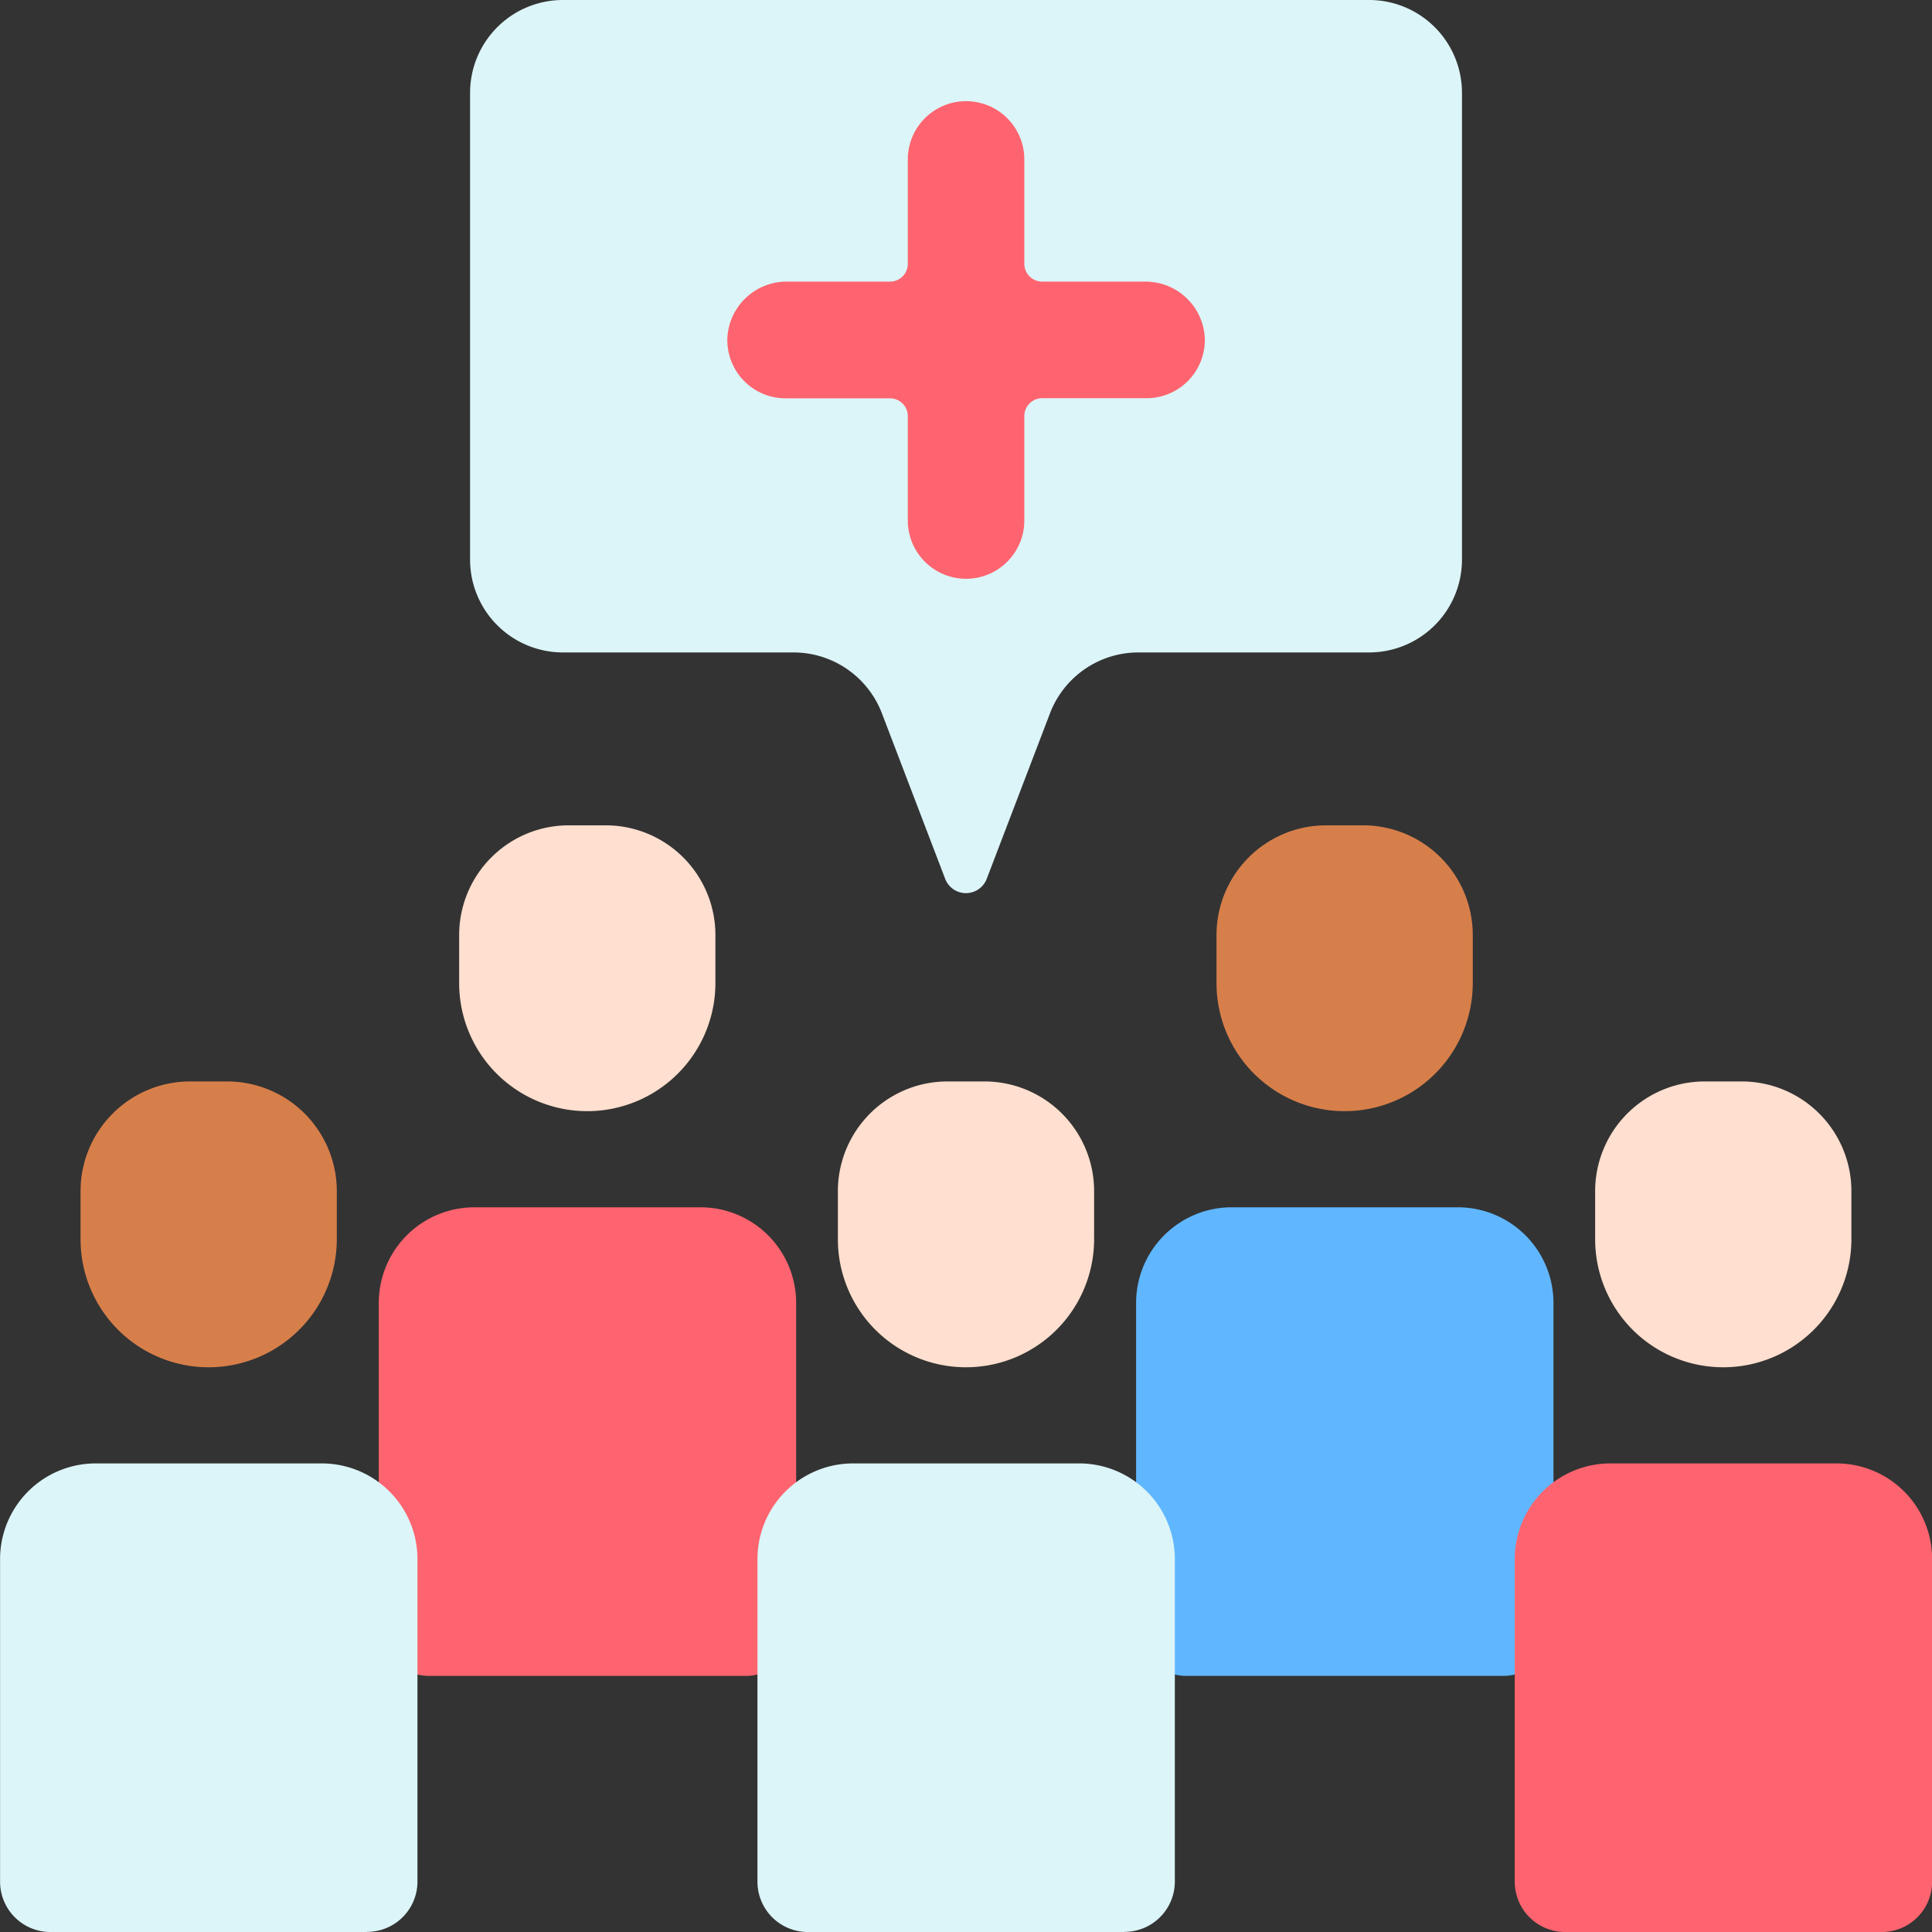
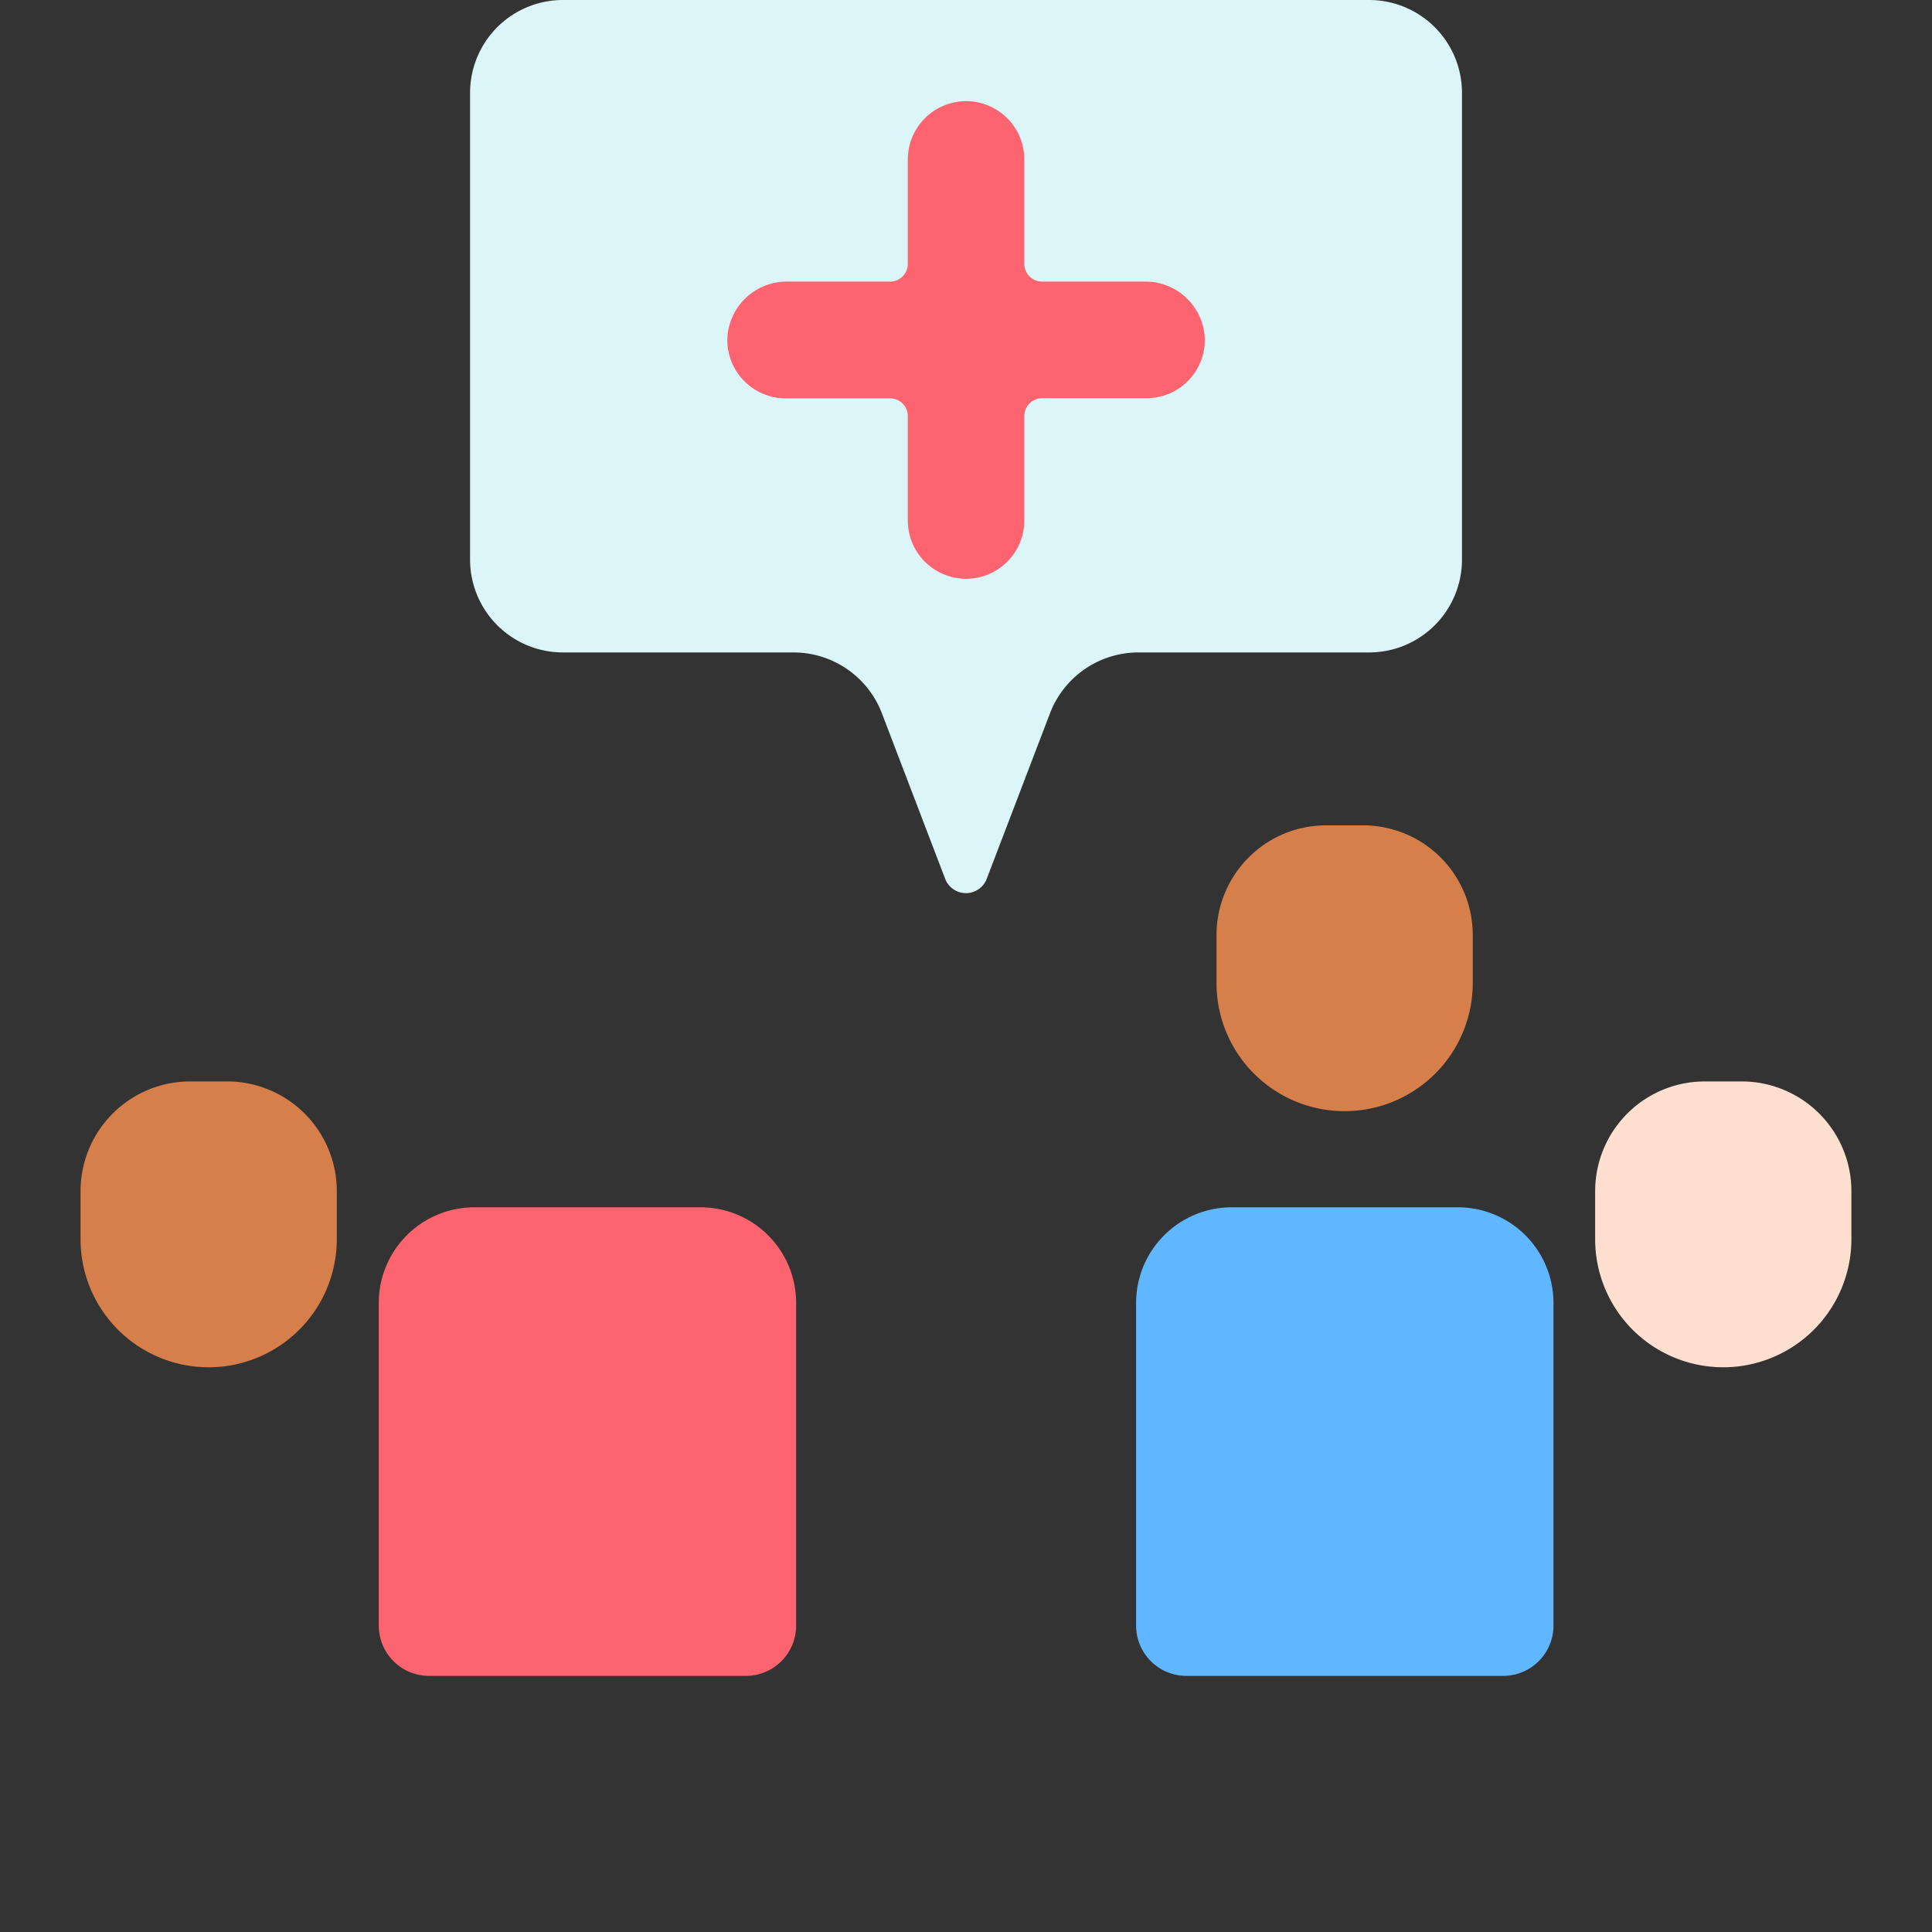
<svg xmlns="http://www.w3.org/2000/svg" id="svgviewer-output" width="72.961" height="72.961" viewBox="0 0 72.961 72.961">
  <rect x="0" y="0" width="72.961" height="72.961" fill="#333333" stroke="none" />
  <path id="Path_5569" data-name="Path 5569" d="M118.759,335.768H106.807a1.9,1.9,0,0,1-1.9-1.9V321.685a3.613,3.613,0,0,1,3.613-3.613h8.536a3.613,3.613,0,0,1,3.613,3.613v12.178A1.9,1.9,0,0,1,118.759,335.768Z" transform="translate(-90.603 -272.479)" fill="#fe646f" />
  <path id="Path_5571" data-name="Path 5571" d="M313.58,335.768H301.628a1.9,1.9,0,0,1-1.9-1.9V321.685a3.613,3.613,0,0,1,3.613-3.613h8.536a3.613,3.613,0,0,1,3.613,3.613v12.178A1.9,1.9,0,0,1,313.58,335.768Z" transform="translate(-256.824 -272.479)" fill="#60b7ff" />
  <path id="Path_5573" data-name="Path 5573" d="M128.425,11.007V28.632a3.507,3.507,0,0,0,3.507,3.507h8.706a3.576,3.576,0,0,1,3.34,2.3l2.389,6.25a.84.84,0,0,0,1.569,0l2.389-6.25a3.576,3.576,0,0,1,3.34-2.3h8.712a3.507,3.507,0,0,0,3.507-3.507V11.007A3.507,3.507,0,0,0,162.377,7.5H131.932A3.507,3.507,0,0,0,128.425,11.007Z" transform="translate(-110.673 -7.5)" fill="#dcf5f8" />
  <path id="Path_5575" data-name="Path 5575" d="M210.352,40.333h-3.879a.673.673,0,0,1-.673-.673V35.719a2.2,2.2,0,0,0-4.4,0V39.66a.672.672,0,0,1-.672.673h-3.879a2.243,2.243,0,0,0-2.262,2.1,2.2,2.2,0,0,0,2.2,2.308h3.941a.672.672,0,0,1,.672.673v3.941a2.2,2.2,0,0,0,4.4,0V45.409a.673.673,0,0,1,.673-.673h3.941a2.2,2.2,0,0,0,2.2-2.308A2.243,2.243,0,0,0,210.352,40.333Z" transform="translate(-167.117 -29.698)" fill="#fe646f" />
  <path id="Path_5576" data-name="Path 5576" d="M427.524,289.833v1.814a4.84,4.84,0,0,1-7.039,4.31h0a4.833,4.833,0,0,1-2.638-4.309v-1.814a4.146,4.146,0,0,1,3.287-4.055,4.225,4.225,0,0,1,.857-.088h1.39A4.143,4.143,0,0,1,427.524,289.833Z" transform="translate(-357.607 -244.851)" fill="#ffdfcf" />
-   <path id="Path_5578" data-name="Path 5578" d="M410.985,401.654H399.033a1.9,1.9,0,0,1-1.9-1.9V387.571a3.613,3.613,0,0,1,3.613-3.613h8.536a3.613,3.613,0,0,1,3.613,3.613v12.178A1.9,1.9,0,0,1,410.985,401.654Z" transform="translate(-339.929 -328.693)" fill="#fe646f" />
-   <path id="Path_5580" data-name="Path 5580" d="M216.175,401.653H204.223a1.9,1.9,0,0,1-1.9-1.9V387.57a3.613,3.613,0,0,1,3.613-3.613h8.536a3.613,3.613,0,0,1,3.613,3.613v12.178a1.9,1.9,0,0,1-1.9,1.9Z" transform="translate(-173.718 -328.692)" fill="#dcf5f8" />
-   <path id="Path_5582" data-name="Path 5582" d="M21.354,401.653H9.4a1.9,1.9,0,0,1-1.9-1.9V387.57a3.613,3.613,0,0,1,3.613-3.613h8.536a3.613,3.613,0,0,1,3.613,3.613v12.178a1.9,1.9,0,0,1-1.9,1.9Z" transform="translate(-7.497 -328.692)" fill="#dcf5f8" />
-   <path id="Path_5584" data-name="Path 5584" d="M232.717,289.836v1.814a4.84,4.84,0,0,1-7.039,4.31h0a4.833,4.833,0,0,1-2.638-4.309v-1.814a4.146,4.146,0,0,1,3.287-4.055,4.227,4.227,0,0,1,.857-.088h1.39A4.143,4.143,0,0,1,232.717,289.836Z" transform="translate(-191.398 -244.854)" fill="#ffdfcf" />
-   <path id="Path_5586" data-name="Path 5586" d="M135.3,223.951v1.814a4.84,4.84,0,0,1-7.039,4.31h0a4.833,4.833,0,0,1-2.638-4.309v-1.814a4.146,4.146,0,0,1,3.287-4.055,4.225,4.225,0,0,1,.857-.088h1.39a4.143,4.143,0,0,1,4.143,4.143Z" transform="translate(-108.283 -188.641)" fill="#ffdfcf" />
  <path id="Path_5588" data-name="Path 5588" d="M37.9,289.836v1.814a4.84,4.84,0,0,1-7.039,4.31h0a4.833,4.833,0,0,1-2.638-4.309v-1.814a4.146,4.146,0,0,1,3.287-4.055,4.227,4.227,0,0,1,.857-.088h1.39A4.143,4.143,0,0,1,37.9,289.836Z" transform="translate(-25.181 -244.854)" fill="#d77f4a" />
  <path id="Path_5590" data-name="Path 5590" d="M330.122,223.951v1.814a4.84,4.84,0,0,1-7.039,4.31h0a4.833,4.833,0,0,1-2.638-4.309v-1.814a4.146,4.146,0,0,1,3.287-4.055,4.225,4.225,0,0,1,.857-.088h1.39a4.143,4.143,0,0,1,4.143,4.143Z" transform="translate(-274.504 -188.641)" fill="#d77f4a" />
  <path id="Path_5592" data-name="Path 5592" d="M216.175,401.654H204.223a1.9,1.9,0,0,1-1.9-1.9V387.571a3.613,3.613,0,0,1,3.613-3.613h8.536a3.613,3.613,0,0,1,3.613,3.613v12.178A1.9,1.9,0,0,1,216.175,401.654Zm28.6,0H232.821a1.9,1.9,0,0,1-1.9-1.9V387.571a3.613,3.613,0,0,1,3.613-3.613h8.536a3.613,3.613,0,0,1,3.613,3.613v12.178A1.9,1.9,0,0,1,244.774,401.654Z" transform="translate(-173.718 -328.693)" fill="none" />
  <path id="Path_5593" data-name="Path 5593" d="M133.5,63.474V56.706a3.613,3.613,0,0,1,3.613-3.613h8.536a3.613,3.613,0,0,1,3.613,3.613v6.768M147.8,70.737a1.907,1.907,0,0,1-.442.052h-7.372M104.9,63.475V56.706a3.613,3.613,0,0,1,3.613-3.613h8.536a3.613,3.613,0,0,1,3.613,3.613v6.768M119.2,70.737a1.914,1.914,0,0,1-.444.052H106.807a1.914,1.914,0,0,1-.442-.052m1.99-44.75v2.645a3.507,3.507,0,0,0,3.507,3.507h8.706a3.576,3.576,0,0,1,3.34,2.3l2.389,6.25a.84.84,0,0,0,1.569,0l2.389-6.25a3.576,3.576,0,0,1,3.34-2.3h8.712a3.507,3.507,0,0,0,3.507-3.507V11.007A3.507,3.507,0,0,0,142.307,7.5H111.862a3.507,3.507,0,0,0-3.507,3.507v9.855" transform="translate(-90.603 -7.5)" fill="none" />
-   <path id="Path_5594" data-name="Path 5594" d="M50.737,40.333H46.858a.672.672,0,0,1-.673-.673V35.719a2.2,2.2,0,0,0-2.2-2.2h0a2.2,2.2,0,0,0-2.2,2.2V39.66a.672.672,0,0,1-.673.673H37.23a2.243,2.243,0,0,0-2.262,2.1,2.2,2.2,0,0,0,2.2,2.308h3.941a.672.672,0,0,1,.673.673v3.941a2.2,2.2,0,0,0,2.2,2.2h0a2.2,2.2,0,0,0,2.2-2.2V45.409a.673.673,0,0,1,.673-.673H50.8A2.2,2.2,0,0,0,53,42.428,2.243,2.243,0,0,0,50.737,40.333ZM9.958,102.658H9.407a1.9,1.9,0,0,1-1.9-1.9V88.575a3.613,3.613,0,0,1,3.613-3.613h8.536a3.613,3.613,0,0,1,3.613,3.613v12.178a1.9,1.9,0,0,1-1.9,1.9H15.247M77.419,74.679v1.814A4.84,4.84,0,0,1,70.38,80.8h0a4.833,4.833,0,0,1-2.638-4.309V74.679a4.146,4.146,0,0,1,3.287-4.055,4.224,4.224,0,0,1,.857-.088h1.39a4.143,4.143,0,0,1,4.143,4.143Zm-28.6,0v1.814a4.84,4.84,0,0,1-7.039,4.31h0a4.833,4.833,0,0,1-2.638-4.309V74.68a4.146,4.146,0,0,1,3.287-4.055,4.225,4.225,0,0,1,.857-.088h1.39A4.143,4.143,0,0,1,48.821,74.68Zm-14.3-9.672v1.814a4.84,4.84,0,0,1-7.039,4.31h0a4.833,4.833,0,0,1-2.638-4.309V65.008a4.146,4.146,0,0,1,3.287-4.055,4.225,4.225,0,0,1,.857-.088h1.39a4.143,4.143,0,0,1,4.143,4.143Zm-14.3,9.672v1.814a4.84,4.84,0,0,1-7.039,4.31h0a4.833,4.833,0,0,1-2.638-4.309V74.68a4.146,4.146,0,0,1,3.287-4.055,4.225,4.225,0,0,1,.857-.088h1.39A4.143,4.143,0,0,1,20.221,74.68Zm42.9-9.672v1.814a4.84,4.84,0,0,1-7.039,4.31h0a4.833,4.833,0,0,1-2.638-4.309V65.008a4.146,4.146,0,0,1,3.287-4.055,4.225,4.225,0,0,1,.857-.088h1.39a4.143,4.143,0,0,1,4.143,4.143Z" transform="translate(-7.501 -29.698)" fill="none" />
+   <path id="Path_5594" data-name="Path 5594" d="M50.737,40.333H46.858a.672.672,0,0,1-.673-.673V35.719a2.2,2.2,0,0,0-2.2-2.2h0a2.2,2.2,0,0,0-2.2,2.2V39.66a.672.672,0,0,1-.673.673H37.23a2.243,2.243,0,0,0-2.262,2.1,2.2,2.2,0,0,0,2.2,2.308h3.941a.672.672,0,0,1,.673.673v3.941a2.2,2.2,0,0,0,2.2,2.2h0a2.2,2.2,0,0,0,2.2-2.2V45.409a.673.673,0,0,1,.673-.673H50.8A2.2,2.2,0,0,0,53,42.428,2.243,2.243,0,0,0,50.737,40.333ZM9.958,102.658H9.407a1.9,1.9,0,0,1-1.9-1.9V88.575a3.613,3.613,0,0,1,3.613-3.613h8.536a3.613,3.613,0,0,1,3.613,3.613v12.178a1.9,1.9,0,0,1-1.9,1.9H15.247M77.419,74.679v1.814A4.84,4.84,0,0,1,70.38,80.8h0a4.833,4.833,0,0,1-2.638-4.309V74.679a4.146,4.146,0,0,1,3.287-4.055,4.224,4.224,0,0,1,.857-.088h1.39a4.143,4.143,0,0,1,4.143,4.143Zm-28.6,0v1.814a4.84,4.84,0,0,1-7.039,4.31h0a4.833,4.833,0,0,1-2.638-4.309V74.68a4.146,4.146,0,0,1,3.287-4.055,4.225,4.225,0,0,1,.857-.088h1.39A4.143,4.143,0,0,1,48.821,74.68Zm-14.3-9.672a4.84,4.84,0,0,1-7.039,4.31h0a4.833,4.833,0,0,1-2.638-4.309V65.008a4.146,4.146,0,0,1,3.287-4.055,4.225,4.225,0,0,1,.857-.088h1.39a4.143,4.143,0,0,1,4.143,4.143Zm-14.3,9.672v1.814a4.84,4.84,0,0,1-7.039,4.31h0a4.833,4.833,0,0,1-2.638-4.309V74.68a4.146,4.146,0,0,1,3.287-4.055,4.225,4.225,0,0,1,.857-.088h1.39A4.143,4.143,0,0,1,20.221,74.68Zm42.9-9.672v1.814a4.84,4.84,0,0,1-7.039,4.31h0a4.833,4.833,0,0,1-2.638-4.309V65.008a4.146,4.146,0,0,1,3.287-4.055,4.225,4.225,0,0,1,.857-.088h1.39a4.143,4.143,0,0,1,4.143,4.143Z" transform="translate(-7.501 -29.698)" fill="none" />
</svg>